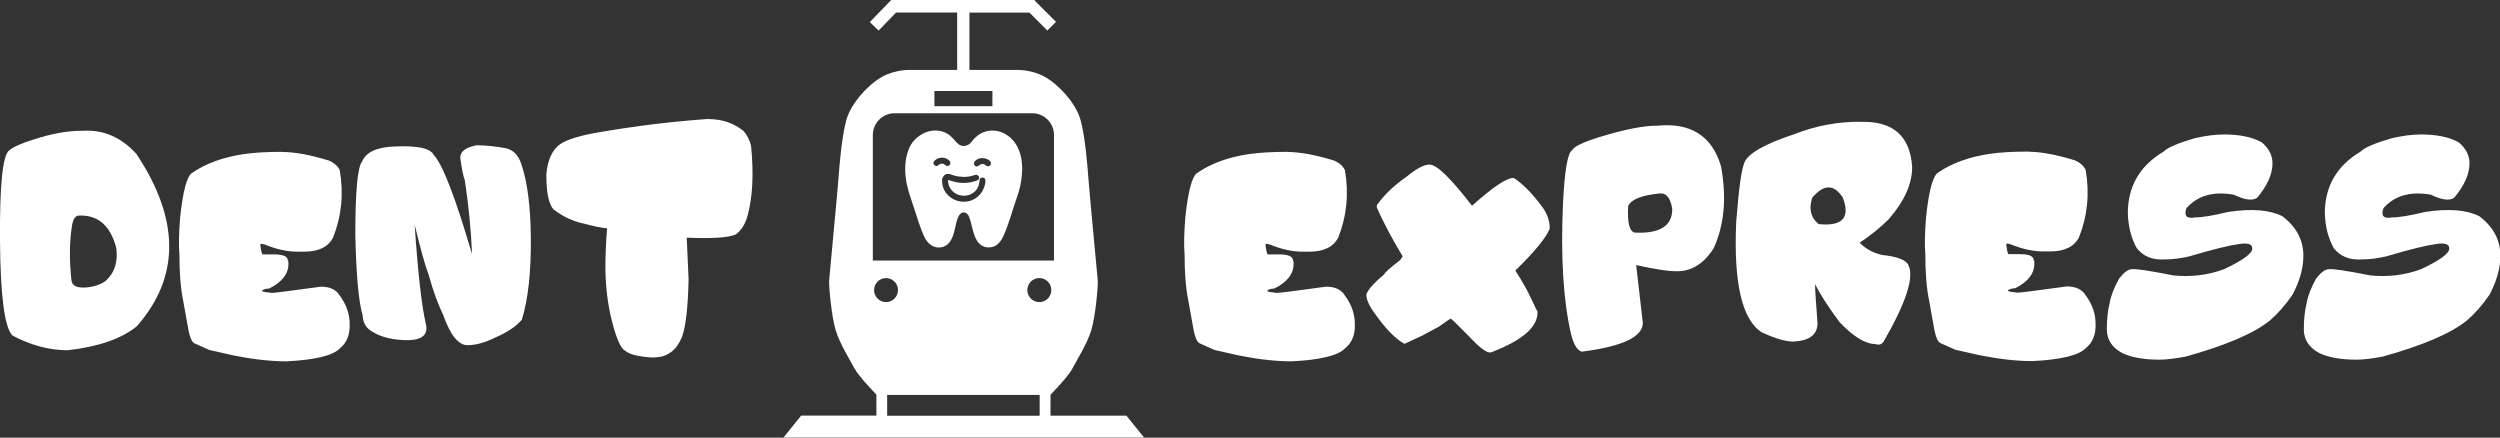
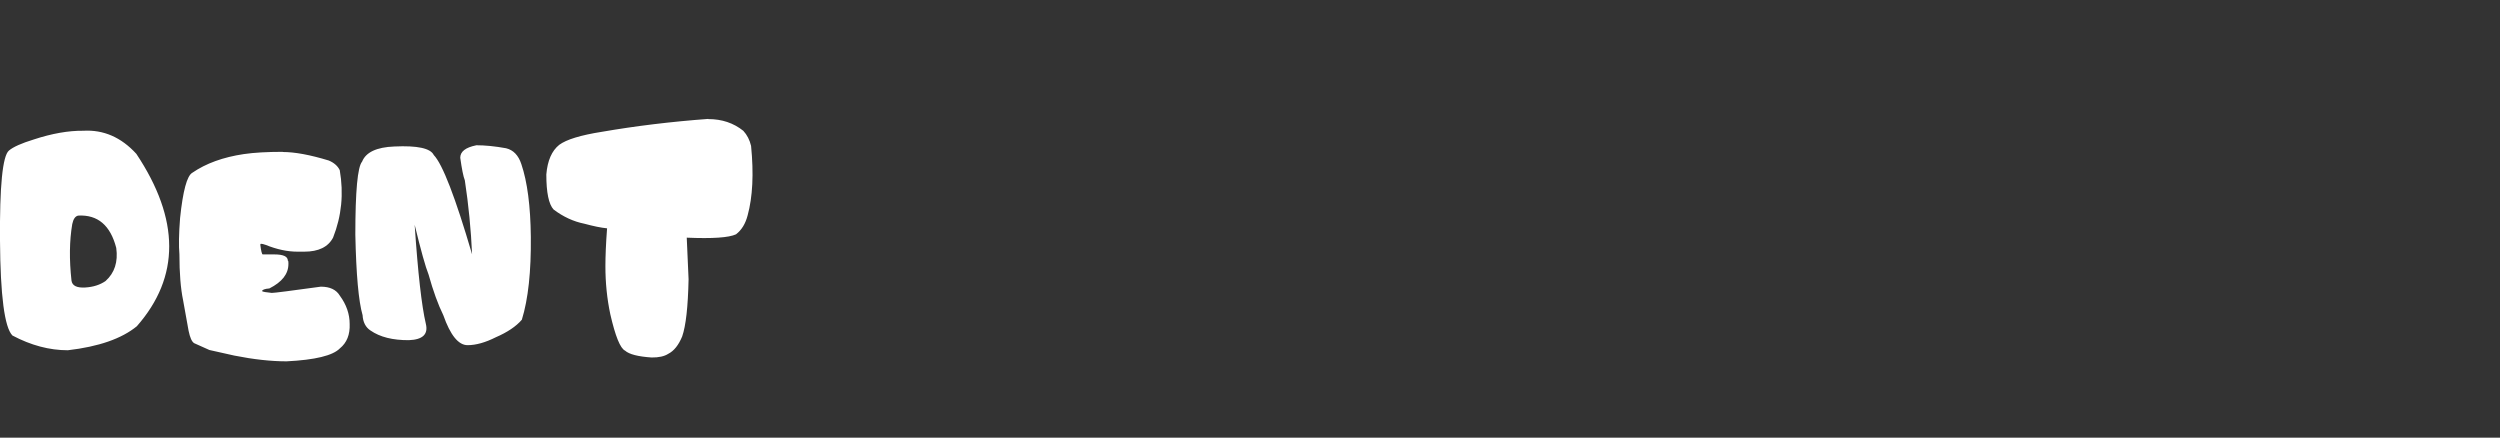
<svg xmlns="http://www.w3.org/2000/svg" id="a" viewBox="0 0 300 52.52">
  <rect x="0" y="0" width="300" height="52.52" fill="#333333" stroke="none" />
-   <path d="M112.35,19.92s-.1-.03-.14-.05c-.06-.03-.12-.08-.15-.14-.05-.08-.06-.18-.03-.27,.04-.12,.14-.21,.24-.28,.34-.26,.81-.33,1.21-.18,.23,.09,.55,.26,.57,.55,.01,.21-.16,.37-.37,.37s-.35-.28-.61-.28c-.14,0-.26,.02-.37,.11-.12,.09-.19,.17-.35,.17m4.53-.32c0-.26,.33-.47,.54-.55,.36-.13,.76-.1,1.11,.08,.13,.07,.26,.16,.33,.29,.06,.1,.07,.21,.03,.32-.08,.18-.31,.28-.49,.18-.07-.04-.12-.1-.19-.14-.18-.13-.35-.14-.55-.04-.08,.04-.15,.09-.22,.14-.06,.04-.14,.1-.22,.1-.21,0-.35-.17-.35-.38Zm-3.09,1.99s-.02,.06-.02,.07c0,.06,0,.13,0,.19,.02,.12,.05,.25,.09,.37,.18,.55,.6,.96,1.14,1.15,.51,.18,1.09,.16,1.57-.1,.65-.37,.89-.82,.97-1.55,.01-.11,0-.2,.08-.3,.13-.15,.38-.15,.52-.03,.19,.17,.09,.6,.04,.82-.09,.32-.24,.68-.44,.95-.25,.34-.64,.68-1.04,.83-.07,.03-.14,.06-.21,.09-.09,.03-.18,.06-.27,.07-.57,.12-1.1,.07-1.63-.16-.53-.23-1.05-.69-1.3-1.22-.19-.4-.24-.71-.24-1.15,0-.19,.08-.35,.19-.5,.27-.35,.72-.27,1.07-.12,.12,.05,.25,.08,.37,.11,.13,.03,.26,.06,.4,.07,.15,.01,.29,.02,.44,.04,.23,.03,.6,0,.83-.05,.13-.03,.26-.06,.39-.09,.12-.03,.27-.11,.4-.11,.13,0,.29,.14,.34,.26,.04,.1,.02,.2-.04,.28-.08,.1-.21,.16-.32,.2-.75,.25-1.52,.31-2.3,.17-.24-.05-.47-.11-.71-.19-.07-.02-.15-.05-.22-.07-.02,0-.08-.02-.1-.02,0,0,0,0,0,0Zm-4.6,1.86c-.05-.1-.08-.21-.11-.32-.02-.06-.03-.12-.05-.18-.31-1.05-.47-2.2-.38-3.3,.07-.88,.4-2.14,1.03-2.78,.08-.08,.16-.16,.24-.24,.24-.24,.52-.43,.82-.59,.22-.12,.45-.2,.68-.27,.54-.15,1.15-.15,1.69,.02,.35,.11,.66,.28,.94,.52,.23,.19,.42,.41,.61,.64,.15,.17,.32,.35,.53,.46,.22,.12,.44,.13,.68,.08,.1-.02,.22-.07,.31-.11,.17-.09,.32-.24,.44-.4,.52-.68,1.18-1.16,2.04-1.28,.68-.09,1.39,.03,1.97,.39,.09,.06,.19,.11,.28,.17,.47,.32,.85,.76,1.13,1.26,.17,.31,.3,.65,.4,.99,.08,.25,.12,.52,.16,.78,0,0,0,0,0,0l.07,.87s0,.01,0,.02l-.05,.86s0,0,0,0c-.04,.46-.11,.92-.21,1.37-.1,.44-.24,.87-.38,1.29-.04,.11-.08,.22-.12,.33-.12,.35-.23,.71-.34,1.06-.14,.44-.28,.88-.43,1.32-.15,.44-.3,.88-.47,1.31-.14,.35-.3,.72-.49,1.04-.12,.2-.27,.36-.44,.52-.38,.37-1.01,.49-1.52,.36-.77-.2-1.14-.92-1.36-1.62-.12-.37-.21-.75-.3-1.12-.08-.32-.17-.66-.3-.96-.08-.17-.22-.33-.4-.41-.2-.08-.39-.04-.56,.08-.21,.16-.33,.45-.42,.69-.12,.35-.19,.72-.27,1.08-.17,.72-.39,1.6-1.03,2.04-.46,.31-1.04,.37-1.56,.15-.45-.19-.77-.55-1.01-.97-.17-.31-.29-.65-.43-.98-.04-.11-.08-.22-.12-.33-.18-.46-.32-.93-.47-1.39-.1-.29-.2-.59-.29-.88h0s0,0,0,0c-.05-.16-.11-.33-.16-.49-.02-.06-.04-.12-.06-.18-.11-.33-.21-.65-.29-.89Z" style="fill:#fff; fill-rule:evenodd;" />
-   <path d="M154.55,18.24c1.45,0,3.28,.34,5.52,1.02,.64,.27,1.08,.66,1.32,1.16,.49,2.82,.22,5.51-.8,8.09-.59,1.13-1.75,1.69-3.45,1.69h-.82c-1.2,0-2.47-.27-3.81-.81-.25-.09-.45-.14-.59-.14,0,.05-.03,.07-.07,.07,.1,.81,.2,1.21,.3,1.21h1.39c1.08,0,1.62,.25,1.62,.75,.05,0,.07,.09,.07,.26v.14c0,1.19-.76,2.16-2.28,2.93-.58,.05-.88,.17-.88,.33,.1,.08,.49,.14,1.17,.21,.3,0,2.26-.25,5.88-.75,1.09,0,1.85,.36,2.28,1.08,.79,1.07,1.18,2.21,1.18,3.4,.05,1.27-.34,2.25-1.18,2.93-.84,.86-2.97,1.38-6.39,1.55-1.87,0-3.96-.23-6.27-.69-.83-.19-1.82-.41-2.99-.67l-1.83-.82c-.28-.17-.5-.67-.67-1.49l-.66-3.67c-.29-1.4-.44-3.24-.44-5.51-.09-.99-.07-2.44,.08-4.34,.34-3.27,.83-5.08,1.47-5.44,1.63-1.12,3.69-1.87,6.18-2.24,1.21-.18,2.78-.27,4.7-.27m16.99,1.54c.86,0,2.55,1.65,5.07,4.93,2.63-2.35,4.32-3.46,5.05-3.31,1.09,.72,2.23,1.88,3.4,3.48,.59,.81,.88,1.67,.88,2.58-.44,1.09-1.82,2.77-4.13,5.03,.82,1.26,1.45,2.38,1.91,3.38,.46,1,.71,1.5,.75,1.5,.11,1.84-1.76,3.49-5.62,4.95-.49,.05-1.33-.57-2.51-1.85-1.46-1.48-2.22-2.22-2.29-2.22-.04,0-.5,.32-1.4,.96l-2.07,1.11-2.07,.96c-1.07-.58-2.25-1.78-3.55-3.62-.69-.93-1.03-1.7-1.03-2.29,.16-.55,.87-1.36,2.15-2.44,.05-.19,.69-.76,1.92-1.71l.29-.44c-1.35-2.25-2.38-4.2-3.1-5.85v-.29c.88-1.24,2.06-2.38,3.55-3.4,1.19-.99,2.13-1.48,2.8-1.48Zm27.28-4.67c4.03-.41,6.59,1.21,7.67,4.86,.7,3.77,.4,7.05-.89,9.86-1.19,1.86-2.68,2.77-4.45,2.74-1,0-2.61-.24-4.84-.74,.26,2.27,.53,4.59,.8,6.96-.03,1.67-2.47,2.81-7.32,3.43-.53-.12-.97-.83-1.3-2.12-.93-4.05-1.25-9.28-.96-15.68,.19-3.91,.55-6.03,1.09-6.37,.21-.43,1.3-.96,3.28-1.58,2.97-.91,5.28-1.37,6.92-1.37Zm-2.7,12.82c3.02,.15,4.53-.79,4.52-2.83-.21-1.35-.73-1.97-1.54-1.86-2.15,.21-3.39,.71-3.75,1.5-.11,1.95,.14,3.02,.76,3.19Zm27.01-13.28c3.96-.16,6.06,1.65,6.3,5.42,0,2.01-.93,4.08-2.78,6.22-.96,.98-2.14,1.93-3.52,2.86,.73,.74,1.63,1.23,2.71,1.47,1.83,.19,2.88,.6,3.15,1.24,.7,1.44-.3,4.49-2.98,9.14-.25,.36-.57,.46-.97,.31-1.21,0-2.66-.88-4.33-2.64-1.32-1.77-2.3-3.29-2.93-4.55v.08c0,.56,.1,2.1,.29,4.61,0,1.38-.98,2.11-2.93,2.2-.9,0-2.14-.37-3.74-1.1-2.39-1.5-3.42-5.94-3.08-13.33,.3-3.86,.62-6.18,.95-6.97,.36-1.12,2.38-2.29,6.08-3.51,2.5-.98,5.09-1.47,7.77-1.47Zm-4.94,12.26c2.88,.3,3.85-.77,2.91-3.2-1.07-1.61-2.29-1.6-3.66,.04-.44,1.32-.19,2.38,.76,3.16Zm25.22-8.68c1.45,0,3.28,.34,5.52,1.02,.64,.27,1.08,.66,1.32,1.16,.49,2.82,.22,5.51-.8,8.09-.59,1.13-1.75,1.69-3.45,1.69h-.82c-1.2,0-2.47-.27-3.81-.81-.25-.09-.45-.14-.59-.14,0,.05-.03,.07-.07,.07,.1,.81,.2,1.21,.3,1.21h1.39c1.08,0,1.62,.25,1.62,.75,.05,0,.07,.09,.07,.26v.14c0,1.19-.76,2.16-2.28,2.93-.58,.05-.88,.17-.88,.33,.1,.08,.49,.14,1.17,.21,.3,0,2.26-.25,5.88-.75,1.09,0,1.85,.36,2.28,1.08,.79,1.07,1.18,2.21,1.18,3.4,.05,1.27-.34,2.25-1.18,2.93-.84,.86-2.97,1.38-6.39,1.55-1.87,0-3.96-.23-6.27-.69-.83-.19-1.82-.41-2.99-.67l-1.83-.82c-.28-.17-.5-.67-.67-1.49l-.66-3.67c-.29-1.4-.44-3.24-.44-5.51-.09-.99-.07-2.44,.08-4.34,.34-3.27,.83-5.08,1.47-5.44,1.63-1.12,3.69-1.87,6.18-2.24,1.21-.18,2.78-.27,4.7-.27Zm23.35-2.08c1.97,0,3.51,.32,4.63,.96,.85,.72,1.28,1.56,1.28,2.51,0,1.29-.61,2.66-1.84,4.13-.55,.39-1.48,.27-2.81-.37-2.45-.43-4.35,.11-5.68,1.63-.32,.92,.02,1.28,1.03,1.1,.85,0,2.18-.22,3.99-.66,2.81-.43,4.98-.25,6.5,.52,1.74,1.33,2.58,2.98,2.51,4.95-.03,1.39-.46,2.88-1.29,4.45-.82,1.2-1.71,2.23-2.69,3.08-1.91,1.56-5.28,3.01-10.13,4.36-1.3,.24-2.34,.37-3.11,.37-1.93,0-3.44-.27-4.54-.81-1.21-.67-1.82-1.61-1.82-2.81s.11-2.28,.34-3.17c.13-.82,.5-1.8,1.14-2.95,.58-.74,1.08-1.11,1.48-1.11,.42-.09,2.09,.16,5.03,.74,2.11,.21,4.13-.03,6.06-.74,2.32-1.09,3.45-1.93,3.4-2.51,0-.51-.52-.68-1.55-.52-1.16,.15-3.16,.64-5.99,1.48-1,.24-1.98,.37-2.96,.37-1.47,.09-2.59-.36-3.37-1.37-.65-1.19-1.01-2.57-1.06-4.16,0-3.23,1.43-5.7,4.28-7.4,.48-.49,1.74-1.03,3.78-1.62,1.32-.3,2.46-.44,3.4-.44Zm23.64,0c1.97,0,3.51,.32,4.63,.96,.85,.72,1.28,1.56,1.28,2.51,0,1.29-.61,2.66-1.84,4.13-.55,.39-1.48,.27-2.81-.37-2.45-.43-4.35,.11-5.68,1.63-.32,.92,.02,1.28,1.03,1.1,.85,0,2.18-.22,3.99-.66,2.81-.43,4.98-.25,6.5,.52,1.74,1.33,2.58,2.98,2.51,4.95-.03,1.39-.46,2.88-1.29,4.45-.82,1.2-1.71,2.23-2.69,3.08-1.91,1.56-5.28,3.01-10.13,4.36-1.3,.24-2.34,.37-3.11,.37-1.93,0-3.44-.27-4.54-.81-1.21-.67-1.82-1.61-1.82-2.81s.11-2.28,.34-3.17c.13-.82,.5-1.8,1.14-2.95,.58-.74,1.08-1.11,1.48-1.11,.42-.09,2.09,.16,5.03,.74,2.11,.21,4.13-.03,6.06-.74,2.32-1.09,3.45-1.93,3.4-2.51,0-.51-.52-.68-1.55-.52-1.16,.15-3.16,.64-5.99,1.48-1,.24-1.98,.37-2.96,.37-1.47,.09-2.59-.36-3.37-1.37-.65-1.19-1.01-2.57-1.06-4.16,0-3.23,1.43-5.7,4.28-7.4,.48-.49,1.74-1.03,3.78-1.62,1.32-.3,2.46-.44,3.4-.44Z" style="fill:#fff;" />
  <path d="M9.99,15.69c2.43-.14,4.55,.78,6.37,2.77,5.24,7.87,5.26,14.77,.06,20.69-1.82,1.49-4.58,2.45-8.28,2.88-2.21,0-4.43-.59-6.65-1.77C.54,39.28,.05,35.5,0,28.91c-.05-6.59,.31-10.2,1.07-10.84,.5-.43,1.5-.88,3-1.34,2.17-.71,4.14-1.06,5.92-1.04m-1.32,11.2c-.34,2-.37,4.26-.09,6.79,.09,.61,.64,.88,1.66,.82,.96-.06,1.77-.32,2.43-.78,1.08-.97,1.51-2.29,1.28-3.97-.7-2.71-2.22-4-4.55-3.88-.36,.06-.6,.4-.73,1.02Zm25.26-8.65c1.45,0,3.28,.34,5.52,1.02,.64,.27,1.08,.66,1.32,1.16,.49,2.82,.22,5.51-.8,8.09-.59,1.13-1.75,1.69-3.45,1.69h-.82c-1.2,0-2.47-.27-3.81-.81-.25-.09-.45-.14-.59-.14,0,.05-.03,.07-.07,.07,.1,.81,.2,1.21,.3,1.21h1.39c1.08,0,1.62,.25,1.62,.75,.05,0,.07,.09,.07,.26v.14c0,1.19-.76,2.16-2.28,2.93-.58,.05-.88,.17-.88,.33,.1,.08,.49,.14,1.17,.21,.3,0,2.26-.25,5.88-.75,1.09,0,1.85,.36,2.28,1.08,.79,1.07,1.18,2.21,1.18,3.4,.05,1.27-.34,2.25-1.18,2.93-.84,.86-2.97,1.38-6.39,1.55-1.87,0-3.96-.23-6.27-.69-.83-.19-1.83-.41-2.99-.67l-1.83-.82c-.28-.17-.5-.67-.67-1.49l-.66-3.67c-.29-1.4-.44-3.24-.44-5.51-.09-.99-.07-2.44,.08-4.34,.34-3.27,.83-5.08,1.47-5.44,1.63-1.12,3.69-1.87,6.18-2.24,1.21-.18,2.78-.27,4.7-.27Zm23.2-.81c1.09,0,2.28,.12,3.6,.36,.87,.21,1.48,.84,1.83,1.9,.72,2.12,1.1,5.03,1.14,8.72,.04,4.16-.31,7.48-1.08,9.96-.69,.8-1.73,1.5-3.12,2.1-1.25,.63-2.38,.95-3.39,.95-1.1,0-2.07-1.2-2.91-3.59-.63-1.28-1.22-2.91-1.77-4.88-.36-.89-.92-2.88-1.67-5.98,.39,5.79,.84,9.75,1.34,11.88,.31,1.26-.37,1.91-2.04,1.97-1.93,.01-3.46-.37-4.6-1.16-.58-.38-.9-.99-.95-1.84-.48-1.66-.77-4.89-.87-9.67,0-5.21,.27-8.13,.81-8.75,.45-1.13,1.74-1.74,3.87-1.82,2.76-.13,4.34,.21,4.73,1.02,1.06,1.1,2.59,5.07,4.6,11.92-.13-2.96-.42-5.92-.87-8.88-.18-.45-.36-1.35-.55-2.71,0-.74,.63-1.23,1.9-1.49Zm27.86-3.14c1.64,0,3.04,.47,4.21,1.41,.45,.49,.76,1.09,.93,1.81,.33,3.35,.19,6.12-.41,8.32-.26,1.01-.72,1.77-1.4,2.29-.86,.4-2.83,.53-5.91,.4l.22,4.99c-.07,3.29-.32,5.58-.77,6.87-.43,1.04-.99,1.74-1.67,2.08-.46,.3-1.13,.45-2,.44-1.62-.11-2.68-.38-3.18-.82-.58-.28-1.17-1.74-1.77-4.36-.4-1.88-.59-3.8-.59-5.77,0-1.19,.06-2.7,.2-4.55-.73-.07-1.64-.26-2.71-.55-1.31-.26-2.54-.83-3.7-1.7-.59-.63-.88-2.04-.88-4.22,.14-1.66,.66-2.84,1.55-3.55,.87-.64,2.57-1.16,5.1-1.56,4.05-.7,8.31-1.22,12.79-1.55Z" style="fill:#fff;" />
-   <path d="M124.72,36.25c-.79,0-1.44-.64-1.44-1.44s.64-1.44,1.44-1.44,1.44,.65,1.44,1.44c0,.8-.65,1.44-1.44,1.44m.04,13.64h-18.3v-2.5h18.3v2.5Zm-19.87-15.08c0-.79,.64-1.44,1.43-1.44s1.44,.65,1.44,1.44-.64,1.44-1.44,1.44c-.79,0-1.43-.64-1.43-1.44Zm-.15-18.61c0-1.44,1.17-2.61,2.61-2.61h16.52c1.44,0,2.61,1.17,2.61,2.61v15.06h-21.74v-15.06h0Zm7.39-5.28h6.96v1.82h-6.96v-1.82Zm23,38.96h-9.07v-2.51c.07-.07,2.17-2.23,2.62-3.13,.46-.91,1.77-2.94,2.28-4.64,.51-1.7,.82-5.31,.77-5.94-.04-.64-.97-10.17-1.1-12.01-.14-1.83-.4-5.16-.95-7.21-.55-2.05-2.68-4.33-4.32-5.23-1.63-.91-3.45-.82-3.45-.82h-5.58V1.51h7.2l2.15,2.15,1.04-1.04L124.18,.09V0h-17.23s-2.57,2.65-2.57,2.65l1.05,1.02,2.1-2.17h7.33v6.89h-5.55s-1.81-.09-3.45,.82c-1.64,.91-3.76,3.18-4.31,5.23-.55,2.05-.82,5.38-.95,7.21-.14,1.83-1.06,11.36-1.1,12-.05,.63,.27,4.25,.77,5.94,.51,1.7,1.81,3.74,2.28,4.64,.46,.9,2.57,3.07,2.62,3.13v2.51h-9.03l-2.12,2.63h43.27l-2.14-2.64Z" style="fill:#fff;" />
</svg>